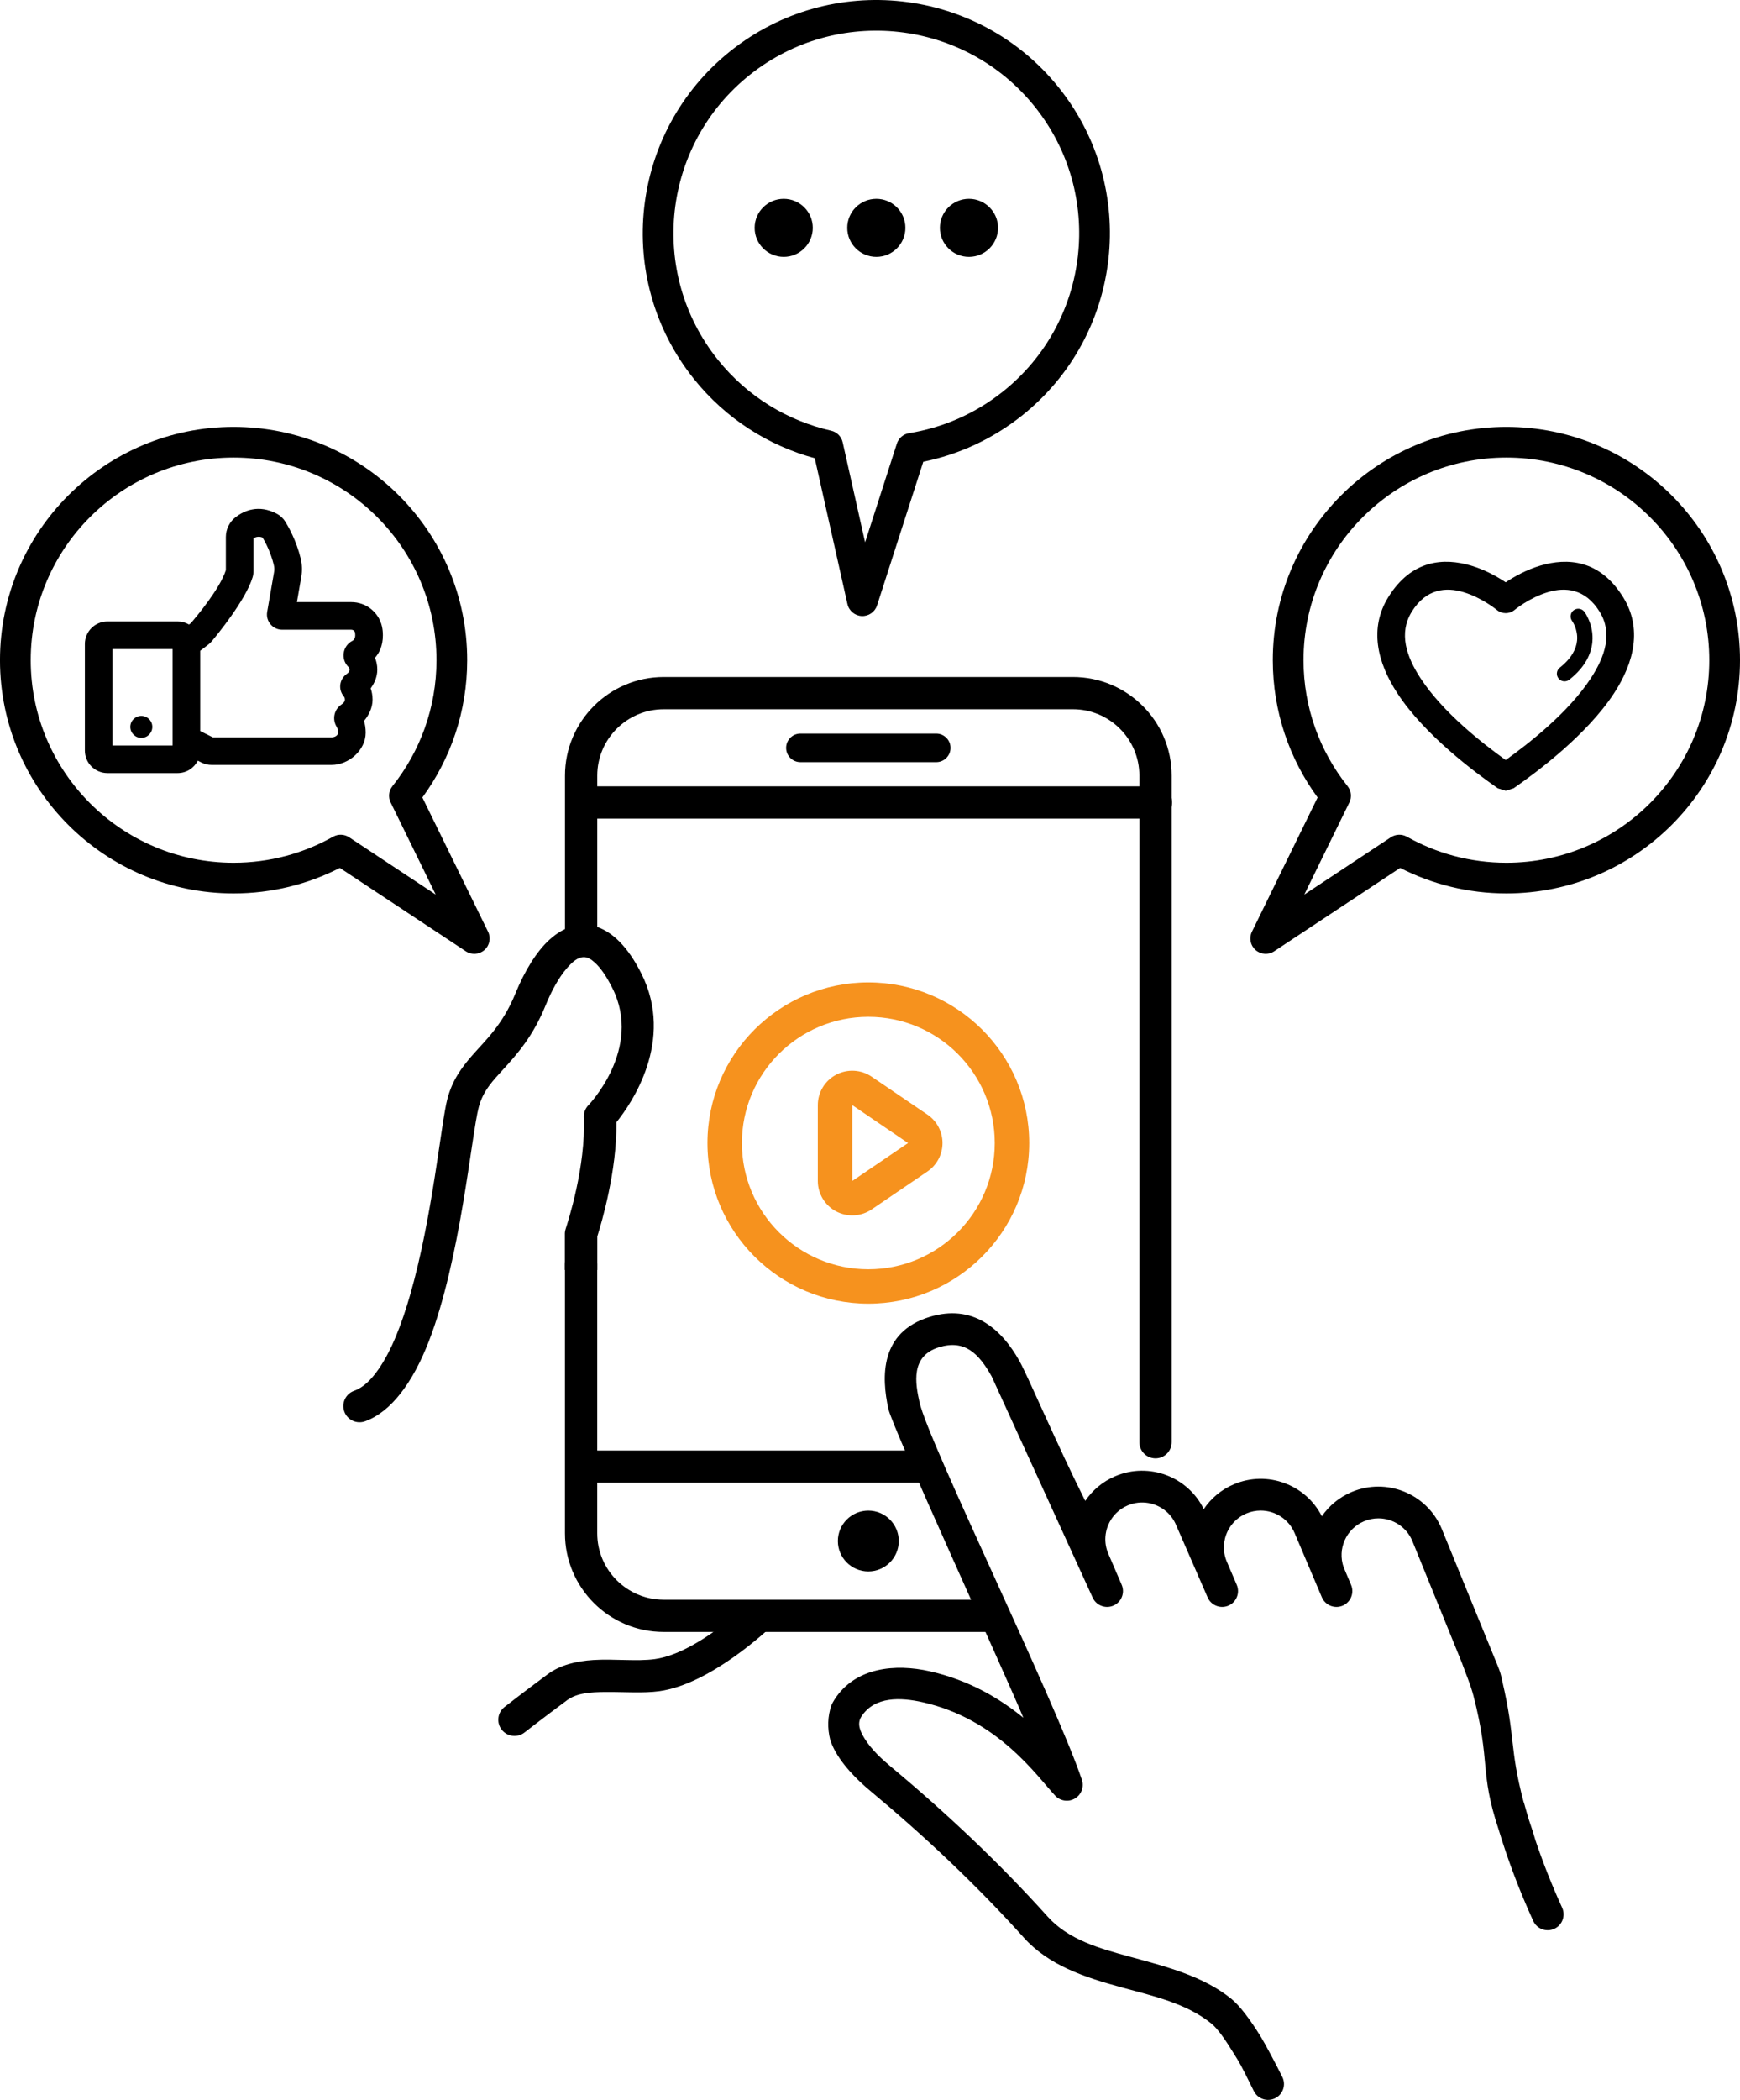
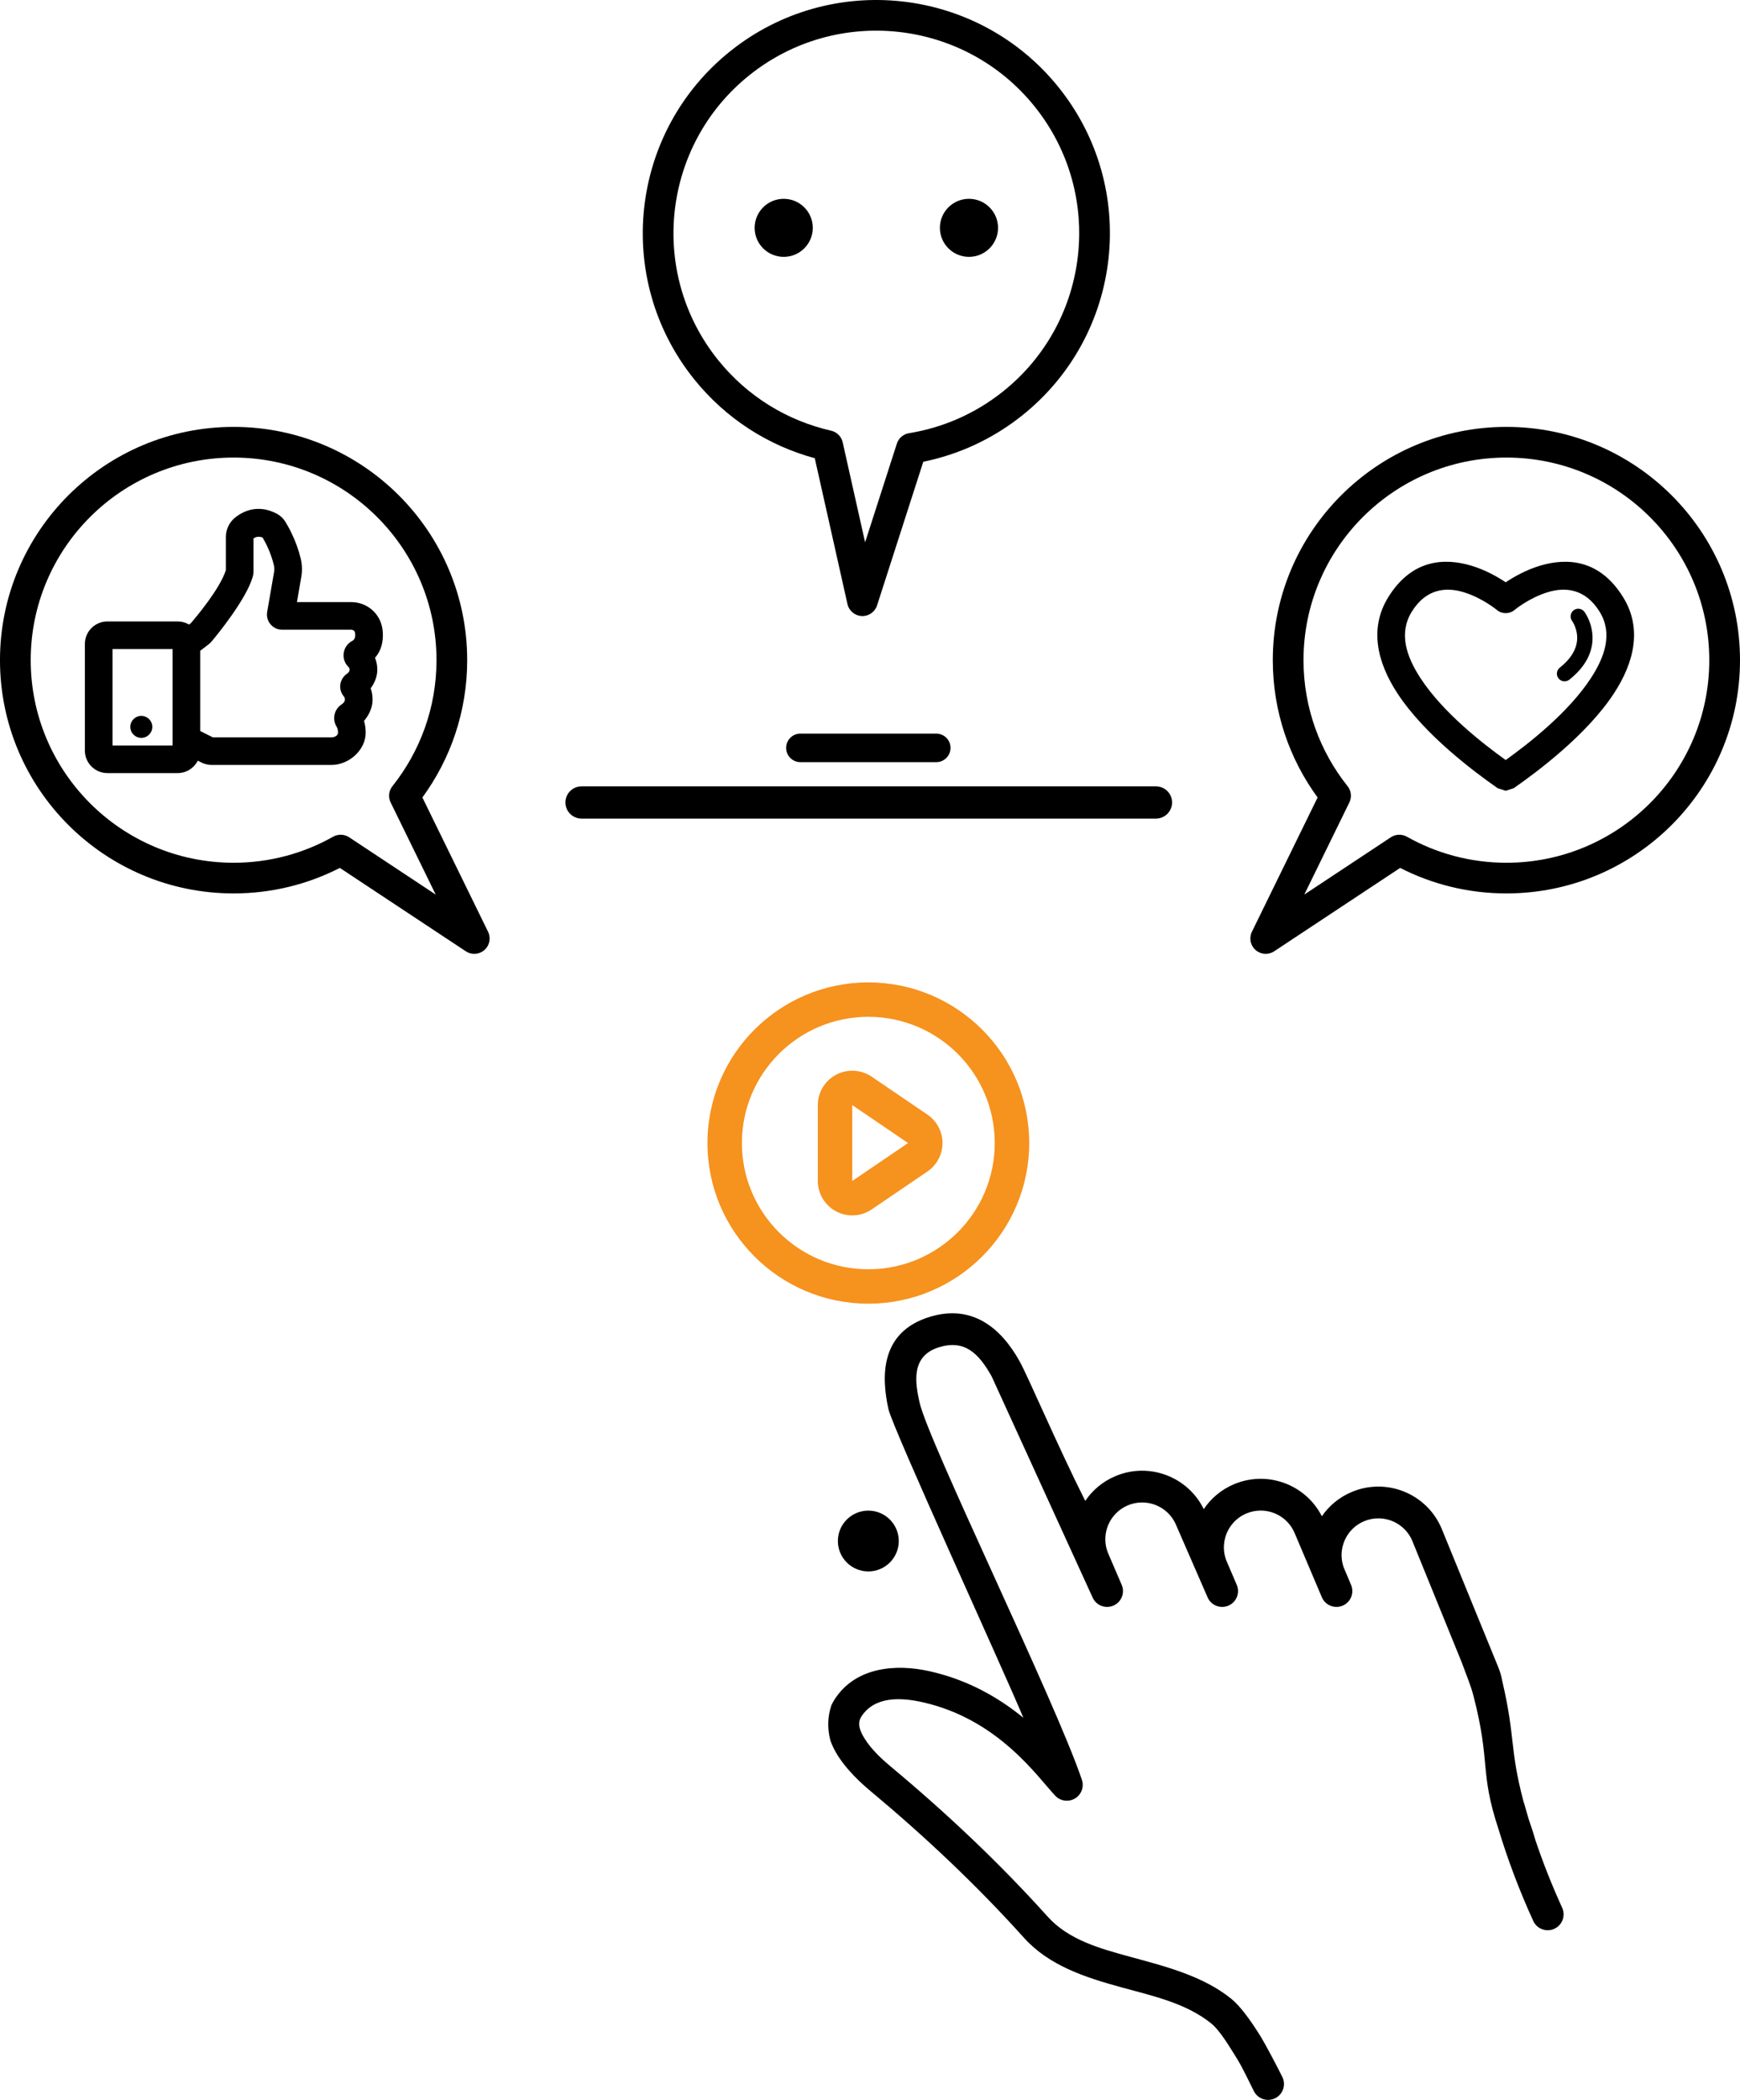
<svg xmlns="http://www.w3.org/2000/svg" fill="none" height="304" viewBox="0 0 252 304" width="252">
  <g clip-rule="evenodd" fill-rule="evenodd">
    <g fill="#000">
      <path d="m49.22 125.646 18.241 12.07c.837.554 1.941.48 2.695-.181.755-.661.973-1.743.532-2.644l-9.514-19.44c4.08-5.578 6.489-12.451 6.489-19.881 0-18.638-15.16-33.769-33.832-33.769s-33.832 15.131-33.832 33.769c0 18.638 15.16 33.769 33.832 33.769 5.539 0 10.77-1.332 15.388-3.693zm1.348-4.435c-.697-.461-1.595-.493-2.322-.083-4.26 2.401-9.179 3.771-14.414 3.771-16.217 0-29.384-13.142-29.384-29.329s13.166-29.329 29.384-29.329c16.217 0 29.384 13.142 29.384 29.329 0 6.893-2.388 13.235-6.382 18.243-.535.67-.635 1.588-.258 2.357l6.526 13.335-12.533-8.293z" />
      <path d="m27.378 90.414c-.485-.285-1.051-.448-1.654-.448h-10.164c-1.806 0-3.269 1.461-3.269 3.263v15.426c0 1.803 1.464 3.264 3.269 3.264h10.164c1.278 0 2.384-.731 2.922-1.797l.56.28c.443.221.933.336 1.43.336h17.398c2.454 0 4.928-2.114 4.928-4.669 0-.663-.1-1.231-.241-1.702.672-.79 1.238-1.882 1.238-3.082 0-.637-.114-1.18-.278-1.633.514-.695.963-1.624.963-2.717 0-.655-.133-1.224-.334-1.709.632-.71 1.143-1.749 1.143-3.263 0-.473-.051-.896-.135-1.273-.457-2.062-2.313-3.522-4.429-3.522h-7.885l.632-3.654c.153-.887.123-1.797-.089-2.672-.628-2.595-1.792-4.622-2.241-5.342-.296-.475-.715-.862-1.21-1.125-2.651-1.408-4.759-.427-5.934.461-.913.689-1.451 1.76-1.451 2.903v4.803c-.873 2.727-4.335 6.815-5.051 7.654l-.281.216zm-2.387 3.549h-8.696v13.961h8.696v-1.598zm-4.525 9.676c.88 0 1.593.713 1.593 1.591s-.714 1.59-1.593 1.59-1.594-.713-1.594-1.59.714-1.591 1.594-1.591zm8.529 2.19v-11.615l1.173-.9c.179-.137.341-.291.488-.464.682-.801 4.955-5.999 5.93-9.291.087-.292.128-.593.128-.897v-4.731c.306-.188.763-.335 1.318-.111.406.682 1.183 2.143 1.623 3.962.084.345.095.704.035 1.053l-.996 5.753c-.231 1.348.809 2.578 2.176 2.578h10.017c.242 0 .467.151.52.387.027.122.04.259.04.411 0 .47-.225.712-.408.806-1.434.729-1.726 2.661-.576 3.784.075.073.175.196.175.382 0 .372-.368.583-.506.692-1.02.801-1.154 2.264-.302 3.235.057.066.122.211.122.423 0 .333-.307.576-.492.698-1.073.713-1.378 2.132-.705 3.229.098.16.202.448.202.857 0 .43-.511.673-.924.673h-17.207l-1.833-.914z" />
      <path d="m202.78 125.646c4.618 2.361 9.848 3.693 15.388 3.693 18.672 0 33.832-15.131 33.832-33.769 0-18.638-15.16-33.769-33.832-33.769-18.673 0-33.832 15.131-33.832 33.769 0 7.43 2.409 14.303 6.489 19.881l-9.514 19.44c-.441.9-.222 1.983.532 2.644.755.661 1.86.735 2.695.181zm.974-4.517c-.728-.41-1.626-.378-2.322.083l-12.534 8.293 6.526-13.335c.377-.769.276-1.687-.259-2.357-3.993-5.008-6.381-11.35-6.381-18.243 0-16.187 13.167-29.329 29.384-29.329s29.383 13.142 29.383 29.329-13.166 29.329-29.383 29.329c-5.236 0-10.154-1.37-14.414-3.771z" />
      <path d="m218.066 84.297c-1.142-.761-2.951-1.808-5.027-2.42-3.876-1.144-8.601-.911-11.998 4.607-2.736 4.446-1.627 9.352 1.349 13.898 3.933 6.008 11.133 11.372 14.532 13.736l1.144.358 1.145-.358c3.399-2.364 10.599-7.727 14.532-13.736 2.976-4.546 4.085-9.452 1.349-13.897-3.397-5.518-8.122-5.751-11.998-4.607-2.076.612-3.885 1.658-5.028 2.419zm0 25.733c-3.419-2.453-9.087-6.888-12.325-11.833-2.069-3.161-3.19-6.53-1.289-9.62 2.11-3.428 5.044-3.577 7.451-2.867 2.739.809 4.88 2.59 4.88 2.59.743.619 1.824.619 2.566 0 0 0 2.14-1.782 4.879-2.59 2.408-.71 5.342-.561 7.452 2.867 1.902 3.09.78 6.46-1.289 9.62-3.237 4.945-8.906 9.38-12.325 11.833z" />
      <path d="m227.686 89.897s.875 1.201.716 2.849c-.115 1.176-.772 2.541-2.502 3.909-.481.381-.562 1.08-.181 1.56.382.48 1.081.561 1.562.18 2.378-1.881 3.178-3.819 3.335-5.436.245-2.543-1.145-4.386-1.145-4.386-.366-.491-1.063-.594-1.556-.23-.492.365-.595 1.062-.229 1.553z" />
      <path d="m133.719 66.846c5.084-1.035 10.002-3.256 14.328-6.708 14.584-11.639 16.956-32.908 5.294-47.464-11.661-14.556-32.969-16.924-47.553-5.284-14.583 11.64-16.955 32.908-5.294 47.464 4.649 5.803 10.832 9.669 17.508 11.482l4.733 21.113c.219.978 1.067 1.688 2.069 1.733 1.003.045 1.912-.585 2.219-1.539l6.695-20.797zm-2.067-4.135c-.825.134-1.506.718-1.761 1.512l-4.6 14.289-3.247-14.482c-.187-.836-.839-1.49-1.677-1.68-6.252-1.422-12.085-4.886-16.398-10.269-10.128-12.642-8.068-31.114 4.598-41.223 12.666-10.109 31.171-8.053 41.3 4.589 10.127 12.642 8.068 31.114-4.598 41.223-4.089 3.264-8.787 5.261-13.617 6.041z" />
      <path d="m113.503 28.782c2.323 0 4.211 1.883 4.211 4.202s-1.887 4.202-4.211 4.202c-2.325 0-4.211-1.883-4.211-4.202s1.886-4.202 4.211-4.202z" />
-       <path d="m126.918 28.782c2.324 0 4.21 1.883 4.21 4.202s-1.886 4.202-4.21 4.202-4.211-1.883-4.211-4.202 1.886-4.202 4.211-4.202z" />
      <path d="m140.333 28.782c2.324 0 4.211 1.883 4.211 4.202s-1.886 4.202-4.211 4.202c-2.324 0-4.21-1.883-4.21-4.202s1.886-4.202 4.21-4.202z" />
    </g>
    <path d="m125.758 142.221c-12.86 0-23.299 10.421-23.299 23.256s10.44 23.255 23.299 23.255c12.858 0 23.299-10.42 23.299-23.255s-10.44-23.256-23.299-23.256zm0 4.981c10.105 0 18.309 8.189 18.309 18.275s-8.204 18.275-18.309 18.275c-10.106 0-18.31-8.189-18.31-18.275s8.204-18.275 18.31-18.275z" fill="#f6921e" />
    <path d="m134.319 169.593c1.364-.928 2.181-2.469 2.181-4.116s-.817-3.189-2.181-4.116l-8.077-5.492c-1.529-1.039-3.507-1.15-5.143-.287-1.634.863-2.657 2.557-2.657 4.403v10.984c0 1.846 1.023 3.54 2.657 4.403 1.635.863 3.614.753 5.143-.287zm-2.81-4.117-8.077 5.492v-10.984z" fill="#f6921e" />
    <path d="m148.214 248.683c-2.796-6.734-18.922-41.88-19.546-44.698-1.034-4.675-1.227-11.135 5.969-13.34 6.154-1.886 10.326 1.589 13.009 6.389 1.252 2.24 5.457 12.159 9.529 20.249 1.04-1.541 2.524-2.81 4.365-3.587 4.883-2.061 10.498.078 12.796 4.777 1.04-1.55 2.529-2.823 4.377-3.604 4.834-2.041 10.387.035 12.727 4.637 1.037-1.508 2.503-2.747 4.314-3.511 5.051-2.133 10.886.229 13.022 5.271l8.154 19.942c.3.707.511 1.431.639 2.157 1.94 8.289 1.021 9.639 3.071 17.426.043.099.079.202.108.308.217.79.445 1.58.684 2.369.05.151.101.302.153.451.311.889.574 1.728.794 2.51 1.097 3.252 2.383 6.504 3.866 9.755.526 1.155.015 2.519-1.141 3.045-1.157.525-2.524.015-3.05-1.14-2.014-4.413-3.678-8.826-5.015-13.24-2.808-8.501-1.101-9.515-3.635-19.328-.422-1.633-1.117-3.231-1.71-4.873l-7.159-17.591c-.85-2.008-2.794-3.223-4.848-3.249h-.065c-.692 0-1.396.135-2.073.421-2.602 1.098-3.876 4.023-2.958 6.649l1.08 2.56c.497 1.165-.047 2.513-1.214 3.009s-2.518-.046-3.016-1.211l-3.947-9.305c-.86-2.028-2.835-3.249-4.913-3.249-.692 0-1.396.136-2.073.422-1.574.664-2.663 1.998-3.073 3.528-.093.342-.15.695-.172 1.052-.049.793.081 1.61.412 2.392l1.442 3.362c.497 1.165-.047 2.513-1.214 3.009s-2.518-.046-3.015-1.211l-4.565-10.478c-.32-.755-.795-1.399-1.372-1.908-1.491-1.316-3.662-1.744-5.615-.92-1.354.572-2.349 1.64-2.862 2.902l-.023.06c-.202.515-.325 1.061-.359 1.619-.048.795.081 1.611.412 2.393l1.95 4.535c.497 1.165-.047 2.513-1.214 3.009s-2.518-.047-3.016-1.212c0 0-10.008-21.913-14.597-31.962-1.89-3.38-3.928-5.371-7.634-4.234-4.157 1.273-3.422 5.254-2.825 7.955 1.268 5.727 19.664 43.234 23.519 54.661.346 1.024-.07 2.15-.998 2.705-.929.555-2.12.391-2.861-.397-2.604-2.763-8.252-11.075-19.197-13.534-3.142-.706-6.966-.897-8.878 2.071-.673 1.044-.171 2.161.471 3.195.993 1.601 2.552 3.023 3.708 3.986 8.085 6.737 15.742 13.943 22.784 21.768 3.014 3.35 7.432 4.597 11.924 5.821 5.24 1.429 10.597 2.784 14.701 6.104 1.228.995 2.778 3.067 4.285 5.525.63 1.028 2.3 4.173 3.095 5.788.559 1.139.088 2.517-1.053 3.076s-2.522.088-3.082-1.051c-2.095-4.259-1.995-3.958-2.888-5.414-1.172-1.911-2.302-3.58-3.257-4.353-3.617-2.927-8.396-3.982-13.015-5.241-5.367-1.464-10.534-3.181-14.137-7.185-6.894-7.661-14.393-14.714-22.309-21.31-1.795-1.495-4.267-3.912-5.411-6.48-.117-.263-.221-.528-.313-.794-.464-1.787-.385-3.476.157-5.081.132-.283.287-.565.466-.844 3.012-4.672 8.816-5.179 13.762-4.068 5.711 1.282 10.161 3.948 13.576 6.738z" fill="#000" />
-     <path d="m81.822 183.002v38.971c0 7.882 6.412 14.282 14.309 14.282h47.65c1.289 0 2.337-1.046 2.337-2.333 0-1.288-1.048-2.333-2.337-2.333h-47.65c-5.317 0-9.634-4.309-9.634-9.616v-38.971c0-1.287-1.048-2.333-2.337-2.333-1.29 0-2.337 1.046-2.337 2.333z" fill="#000" />
-     <path d="m169.69 208.791v-96.501c0-7.882-6.412-14.282-14.309-14.282h-59.246c-7.897 0-14.309 6.4-14.309 14.282v22.499c0 1.287 1.048 2.333 2.337 2.333 1.29 0 2.337-1.046 2.337-2.333v-22.499c0-5.307 4.317-9.616 9.634-9.616h59.246c5.317 0 9.634 4.309 9.634 9.616v96.501c0 1.287 1.048 2.333 2.337 2.333 1.29 0 2.338-1.046 2.338-2.333z" fill="#000" />
-     <path d="m112.34 234.887c-1.313 1.267-9.53 8.945-16.874 9.945-2.321.317-5.126.09-7.824.116-2.067.02-4.08.124-5.528 1.197-3.766 2.794-6.147 4.663-6.147 4.663-1.019.8-2.497.623-3.299-.394s-.625-2.492.394-3.292c0 0 2.42-1.901 6.249-4.74 1.8-1.335 4.111-1.905 6.617-2.065 2.982-.191 6.272.228 8.902-.13 3.499-.477 7.462-3.056 10.34-5.3zm-30.532-100.373c1.584-.727 3.148-.764 4.698-.312 2.113.725 4.372 2.724 6.391 6.754 4.866 9.714-1.467 18.837-3.623 21.511.086 7.063-2.163 14.601-2.768 16.527v4.862h-4.698v-5.111c-.012-.269.022-.546.109-.818.317-.993 2.938-9.016 2.638-16.193-.026-.636.206-1.254.646-1.715 0 0 7.915-8.141 3.494-16.966-.857-1.71-1.701-2.937-2.57-3.72-.528-.476-1.022-.763-1.536-.771-.907-.013-1.688.686-2.483 1.599-1.179 1.353-2.224 3.263-3.107 5.427-1.787 4.377-4.005 6.9-5.995 9.088-1.579 1.737-3.03 3.175-3.674 5.619-1.06 4.02-2.632 22.128-7.264 33.988-2.268 5.806-5.405 10.127-9.203 11.479-1.221.435-2.566-.201-3.002-1.421-.436-1.219.203-2.562 1.424-2.996 1.349-.48 2.48-1.615 3.519-3.101 1.907-2.728 3.391-6.599 4.606-10.824 3.229-11.234 4.477-24.905 5.377-28.318.704-2.672 2.023-4.519 3.641-6.358 1.931-2.197 4.37-4.391 6.221-8.926 1.339-3.28 3.05-6.053 4.904-7.757.725-.666 1.481-1.184 2.255-1.547z" fill="#000" />
    <path d="m84.224 118.505h83.189c1.289 0 2.337-1.046 2.337-2.333s-1.048-2.333-2.337-2.333h-83.189c-1.29 0-2.337 1.046-2.337 2.333s1.048 2.333 2.337 2.333z" fill="#000" />
-     <path d="m84.224 214.65h49.31c1.29 0 2.338-1.045 2.338-2.333 0-1.287-1.048-2.333-2.338-2.333h-49.31c-1.29 0-2.337 1.046-2.337 2.333 0 1.288 1.048 2.333 2.337 2.333z" fill="#000" />
    <path d="m115.926 110.336h19.664c1.143 0 2.072-.926 2.072-2.068 0-1.141-.929-2.068-2.072-2.068h-19.664c-1.144 0-2.072.927-2.072 2.068 0 1.142.928 2.068 2.072 2.068z" fill="#000" />
    <path d="m125.758 218.688c2.434 0 4.41 1.973 4.41 4.402 0 2.43-1.976 4.402-4.41 4.402-2.435 0-4.41-1.972-4.41-4.402 0-2.429 1.975-4.402 4.41-4.402z" fill="#000" />
  </g>
</svg>